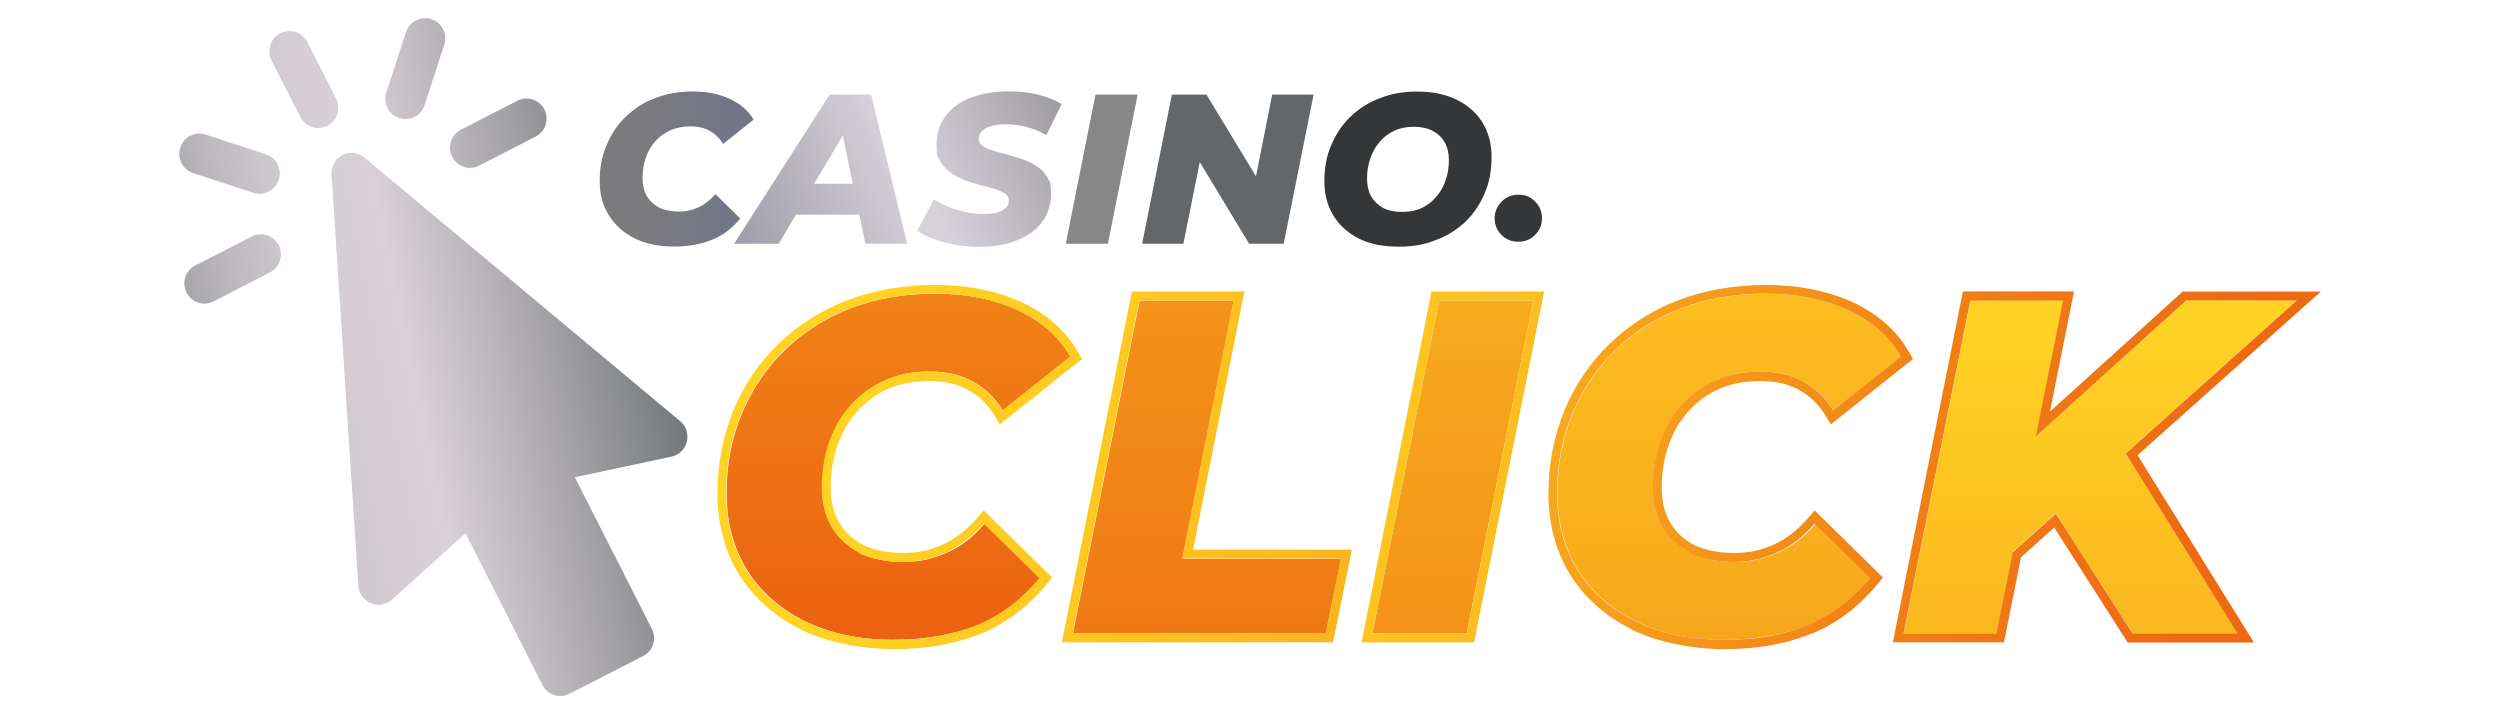
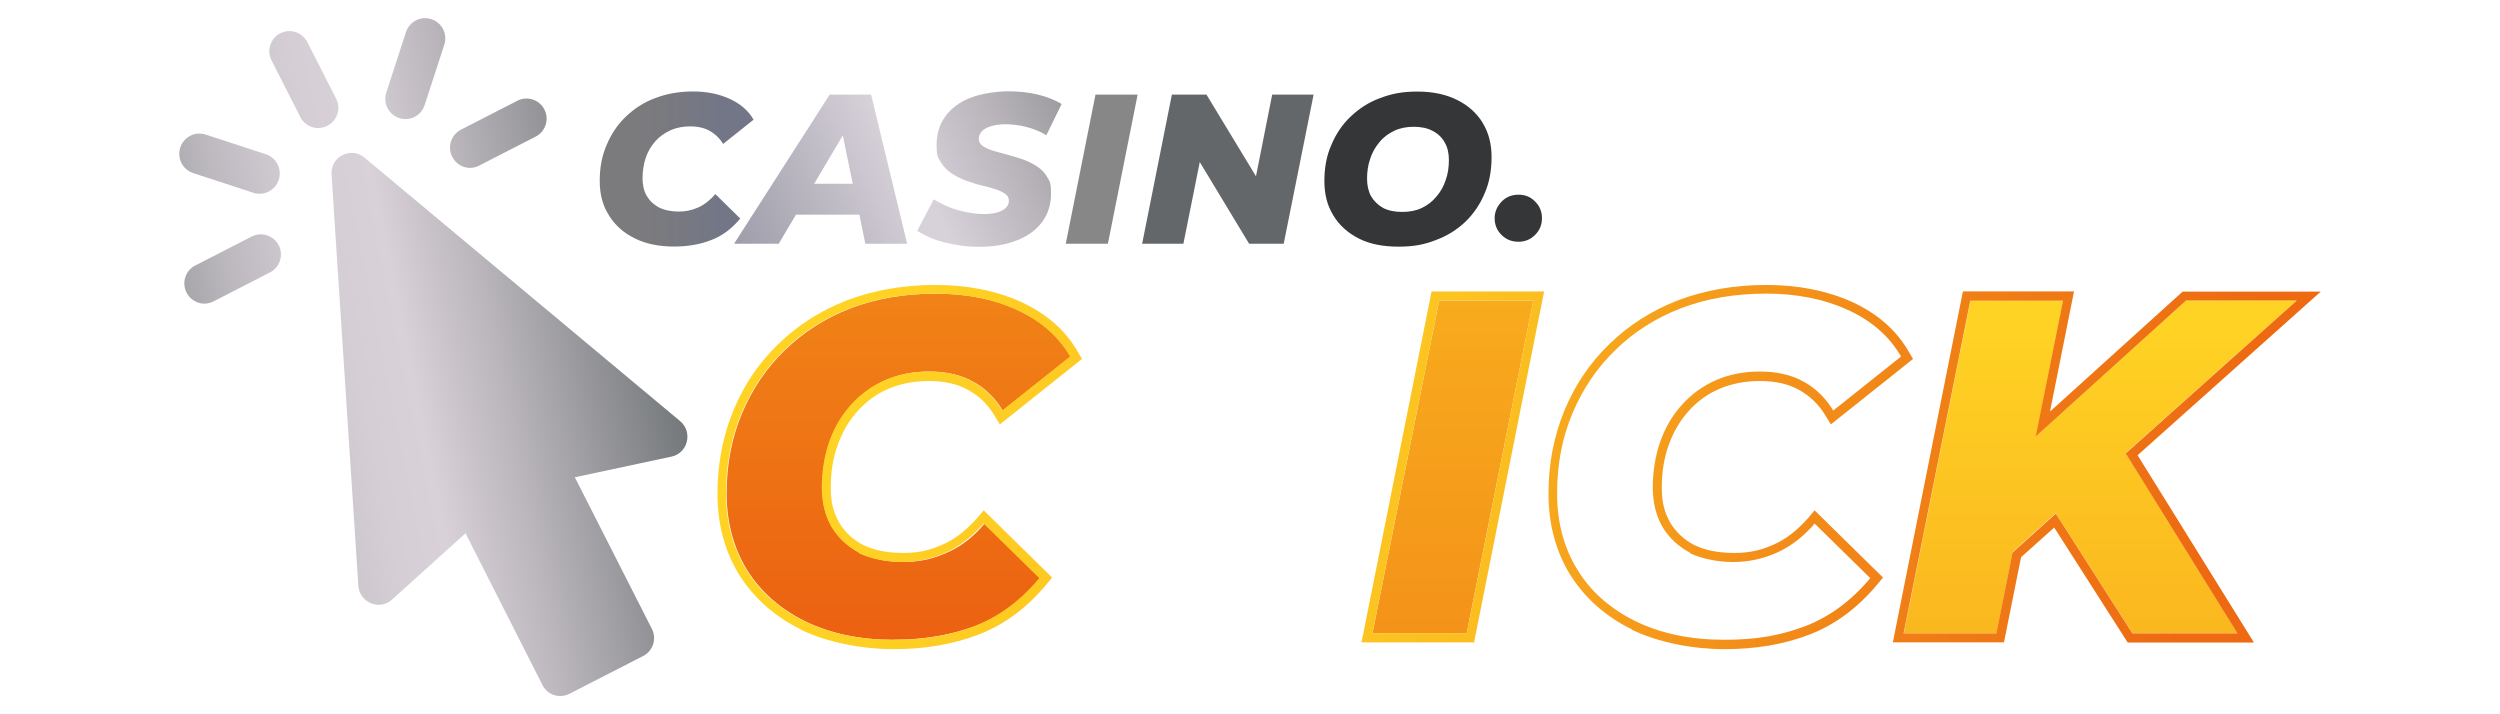
<svg xmlns="http://www.w3.org/2000/svg" xmlns:xlink="http://www.w3.org/1999/xlink" id="casino_click" data-name="casino click" width="560" height="160" viewBox="0 0 560 160">
  <defs>
    <style>
      .cls-1 {
        fill: url(#linear-gradient-9);
      }

      .cls-1, .cls-2, .cls-3, .cls-4, .cls-5, .cls-6 {
        fill-rule: evenodd;
      }

      .cls-7 {
        fill: url(#linear-gradient-8);
      }

      .cls-8 {
        fill: url(#linear-gradient-7);
      }

      .cls-9 {
        fill: url(#linear-gradient-5);
      }

      .cls-10 {
        fill: url(#linear-gradient-6);
      }

      .cls-11 {
        fill: url(#linear-gradient-4);
      }

      .cls-12 {
        fill: url(#linear-gradient-3);
      }

      .cls-13 {
        fill: url(#linear-gradient-2);
      }

      .cls-14 {
        fill: #353638;
      }

      .cls-15 {
        fill: url(#linear-gradient);
      }

      .cls-16 {
        fill: #64676a;
      }

      .cls-17 {
        fill: #878787;
      }

      .cls-2 {
        fill: url(#linear-gradient-14);
      }

      .cls-3 {
        fill: url(#linear-gradient-10);
      }

      .cls-4 {
        fill: url(#linear-gradient-11);
      }

      .cls-5 {
        fill: url(#linear-gradient-13);
      }

      .cls-6 {
        fill: url(#linear-gradient-12);
      }
    </style>
    <linearGradient id="linear-gradient" x1="152.08" y1="91.23" x2="339.8" y2="178.8" gradientTransform="translate(0 162) scale(1 -1)" gradientUnits="userSpaceOnUse">
      <stop offset=".3" stop-color="#d7d1d9" />
      <stop offset=".4" stop-color="#b8b4ba" />
      <stop offset=".5" stop-color="#949397" />
      <stop offset=".6" stop-color="#77787a" />
    </linearGradient>
    <linearGradient id="linear-gradient-2" x1="152.22" y1="104.34" x2="315.02" y2="180.41" gradientTransform="translate(0 162) scale(1 -1)" gradientUnits="userSpaceOnUse">
      <stop offset="0" stop-color="#8c8d9b" />
      <stop offset=".3" stop-color="#d7d1d9" />
    </linearGradient>
    <linearGradient id="linear-gradient-3" x1="134.29" y1="124.13" x2="168.74" y2="124.13" gradientTransform="translate(0 162) scale(1 -1)" gradientUnits="userSpaceOnUse">
      <stop offset="0" stop-color="#7b7b7d" />
      <stop offset=".3" stop-color="#7b7b7d" />
      <stop offset=".8" stop-color="#737687" />
    </linearGradient>
    <linearGradient id="linear-gradient-4" x1="470.49" y1="89.59" x2="470.49" y2="-166.1" gradientTransform="translate(0 162) scale(1 -1)" gradientUnits="userSpaceOnUse">
      <stop offset="0" stop-color="#ffd324" />
      <stop offset=".1" stop-color="#fdc822" />
      <stop offset=".4" stop-color="#f8ab1d" />
      <stop offset=".7" stop-color="#f07e16" />
      <stop offset="1" stop-color="#e9510f" />
    </linearGradient>
    <linearGradient id="linear-gradient-5" x1="387.4" y1="167.98" x2="387.4" y2="-173.18" xlink:href="#linear-gradient-4" />
    <linearGradient id="linear-gradient-6" x1="325.46" y1="277.16" x2="325.46" y2="-178.57" xlink:href="#linear-gradient-4" />
    <linearGradient id="linear-gradient-7" x1="270.37" y1="350.49" x2="270.37" y2="-102.72" xlink:href="#linear-gradient-4" />
    <linearGradient id="linear-gradient-8" x1="201.3" y1="324.05" x2="201.3" y2="-17.16" xlink:href="#linear-gradient-4" />
    <linearGradient id="linear-gradient-9" x1="202.55" y1="124.37" x2="495.93" y2="51.42" gradientTransform="translate(0 162) scale(1 -1)" gradientUnits="userSpaceOnUse">
      <stop offset="0" stop-color="#ffd324" />
      <stop offset=".2" stop-color="#fdc822" />
      <stop offset=".5" stop-color="#f8ab1d" />
      <stop offset=".8" stop-color="#f07e16" />
      <stop offset="1" stop-color="#ed6a13" />
    </linearGradient>
    <linearGradient id="linear-gradient-10" x1="197.82" y1="105.39" x2="491.21" y2="32.49" xlink:href="#linear-gradient-9" />
    <linearGradient id="linear-gradient-11" x1="193.98" y1="90.08" x2="487.36" y2="17.18" gradientTransform="translate(0 162) scale(1 -1)" gradientUnits="userSpaceOnUse">
      <stop offset="0" stop-color="#ffd324" />
      <stop offset=".2" stop-color="#fecf23" />
      <stop offset=".4" stop-color="#fcc521" />
      <stop offset=".6" stop-color="#f9b41f" />
      <stop offset=".8" stop-color="#f59c1b" />
      <stop offset=".9" stop-color="#f07d16" />
      <stop offset="1" stop-color="#ed6a13" />
    </linearGradient>
    <linearGradient id="linear-gradient-12" x1="190.09" y1="74.36" x2="483.52" y2="1.45" xlink:href="#linear-gradient-9" />
    <linearGradient id="linear-gradient-13" x1="186.98" y1="61.84" x2="480.36" y2="-11.06" xlink:href="#linear-gradient-9" />
    <linearGradient id="linear-gradient-14" x1="46.57" y1="70.69" x2="160.37" y2="93.8" gradientTransform="translate(0 162) scale(1 -1)" gradientUnits="userSpaceOnUse">
      <stop offset="0" stop-color="#a7a6ab" />
      <stop offset=".1" stop-color="#bdb9bf" />
      <stop offset=".2" stop-color="#ccc6cd" />
      <stop offset=".3" stop-color="#d5ced5" />
      <stop offset=".4" stop-color="#d8d1d8" />
      <stop offset=".57" stop-color="#b9b5ba" />
      <stop offset=".9" stop-color="#73777a" />
    </linearGradient>
  </defs>
  <path class="cls-14" d="M332.17,27.59c-1.33-2.19-3.23-3.93-5.73-5.18-2.5-1.26-5.49-1.9-8.92-1.9s-5.85.49-8.47,1.5c-2.54.93-4.72,2.39-6.58,4.17-1.86,1.78-3.27,3.93-4.28,6.36-1.05,2.39-1.53,5.06-1.53,8.02s.65,5.47,1.98,7.65c1.33,2.23,3.23,3.93,5.73,5.22,2.5,1.26,5.49,1.82,8.92,1.82s5.85-.49,8.39-1.5c2.54-.93,4.76-2.35,6.62-4.13,1.86-1.82,3.27-3.93,4.28-6.36,1.05-2.43,1.53-5.1,1.53-8.06s-.65-5.47-1.98-7.65l.04.04ZM323.86,40.26c-.44,1.38-1.13,2.67-2.1,3.77-.89,1.09-1.98,1.94-3.27,2.55-1.25.61-2.74.89-4.4.89s-3.07-.28-4.28-.89c-1.13-.65-2.06-1.54-2.7-2.63-.61-1.13-.89-2.47-.89-3.93s.2-3.04.69-4.41c.44-1.38,1.13-2.63,2.06-3.73.89-1.13,2.06-1.98,3.35-2.59,1.29-.61,2.74-.89,4.36-.89s3.07.28,4.24.93c1.21.61,2.1,1.5,2.7,2.59.65,1.13.93,2.39.93,3.93s-.2,3.04-.69,4.41Z" />
  <path class="cls-16" d="M284.97,21.19l-3.63,18.3-11.09-18.3h-7.75l-6.66,33.41h9.24l3.67-18.3,11.05,18.3h7.75l6.7-33.41h-9.28Z" />
  <path class="cls-17" d="M245.39,21.19l-6.66,33.41h9.44l6.66-33.41h-9.44Z" />
  <path class="cls-15" d="M232.24,37.26c-1.01-.69-2.06-1.17-3.19-1.58-1.13-.41-2.3-.73-3.47-1.05-1.13-.28-2.18-.61-3.19-.89-.93-.28-1.69-.65-2.3-1.05-.56-.45-.85-.93-.85-1.58s.2-1.13.65-1.66c.44-.49,1.13-.89,2.06-1.17.89-.28,1.98-.45,3.27-.45s3.27.2,4.84.65c1.57.41,3.03,1.01,4.32,1.82l3.43-7.01c-1.49-.89-3.23-1.58-5.33-2.11-2.06-.49-4.28-.73-6.66-.73s-6.13.49-8.55,1.5c-2.38.93-4.24,2.35-5.53,4.13-1.29,1.78-1.94,3.89-1.94,6.32s.24,2.79.85,3.77c.61,1.05,1.41,1.9,2.34,2.55.93.65,1.98,1.17,3.15,1.66,1.21.41,2.34.81,3.47,1.09,1.13.24,2.22.57,3.19.85.93.28,1.69.65,2.3,1.05.61.4.89.93.89,1.58s-.2,1.13-.65,1.58c-.44.45-1.09.81-1.94,1.05-.85.24-1.78.36-3.07.36s-2.54-.16-3.83-.41c-1.29-.24-2.54-.61-3.79-1.09-1.21-.49-2.38-1.09-3.55-1.78l-3.71,7.05c1.05.65,2.22,1.26,3.67,1.82,1.45.57,3.03.93,4.76,1.26,1.74.36,3.59.49,5.49.49,3.27,0,6.13-.49,8.55-1.5,2.38-.93,4.28-2.35,5.57-4.13,1.29-1.78,1.94-3.89,1.94-6.28s-.24-2.67-.85-3.69c-.56-1.01-1.33-1.78-2.34-2.43Z" />
  <path class="cls-13" d="M193.8,54.6h9.4l-8.07-33.41h-9.28l-21.42,33.41h10l3.87-6.52h14.2l1.33,6.52h-.04ZM182.38,41.15l6.41-10.81,2.22,10.81h-8.63Z" />
  <path class="cls-12" d="M156.32,46.5c-1.33.61-2.78.89-4.28.89s-3.15-.28-4.36-.89c-1.25-.65-2.18-1.54-2.82-2.63-.65-1.13-.93-2.47-.93-3.97s.24-3.2.73-4.58c.48-1.46,1.25-2.67,2.18-3.73.93-1.05,2.1-1.82,3.39-2.43,1.33-.57,2.74-.85,4.44-.85s3.15.36,4.32,1.01c1.21.69,2.22,1.66,2.99,2.92l6.82-5.43c-1.13-2.02-2.95-3.56-5.33-4.66-2.38-1.09-5.08-1.66-8.19-1.66s-5.97.49-8.55,1.5c-2.54.93-4.72,2.39-6.58,4.17-1.86,1.78-3.27,3.93-4.28,6.36-1.05,2.43-1.53,5.06-1.53,8.02s.65,5.47,2.06,7.69c1.33,2.19,3.27,3.93,5.81,5.18,2.54,1.26,5.53,1.82,8.92,1.82h.04c2.99-.04,5.73-.49,8.15-1.46,2.5-.93,4.64-2.59,6.5-4.82l-5.57-5.47c-1.21,1.38-2.5,2.39-3.87,3h-.04Z" />
  <path class="cls-14" d="M340.12,54.15c-1.49,0-2.74-.49-3.79-1.54-1.05-1.05-1.53-2.27-1.53-3.73s.56-2.67,1.57-3.73c1.01-1.05,2.3-1.54,3.79-1.54s2.7.49,3.71,1.54c1.05,1.05,1.53,2.27,1.53,3.73s-.48,2.67-1.53,3.73c-1.05,1.05-2.3,1.54-3.71,1.54h-.04Z" />
  <path class="cls-11" d="M448.72,125.62l3.07-24.05,37.92-34.3h24.81l-38.89,34.7-14.08,12.03-12.87,11.58.04.04ZM426.46,141.82l14.93-74.51h20.78l-14.93,74.51h-20.78ZM477.65,141.82l-19.69-30.78,15.33-14.17,27.88,44.95h-23.52Z" />
-   <path class="cls-9" d="M386.35,143.32c-7.62,0-14.2-1.38-19.93-4.17-5.61-2.79-9.92-6.6-12.99-11.5-3.03-4.98-4.56-10.69-4.56-17.13s1.13-12.43,3.43-17.9c2.3-5.47,5.49-10.2,9.6-14.17,4.12-4.01,9-7.17,14.73-9.39,5.77-2.19,12.14-3.28,19.04-3.28s12.99,1.17,18.32,3.64c5.33,2.43,9.28,5.91,11.94,10.45l-15.21,12.11c-1.69-2.83-3.91-5.02-6.7-6.52-2.7-1.5-5.93-2.23-9.68-2.23s-6.9.65-9.88,1.94c-2.95,1.3-5.41,3.08-7.54,5.43-2.14,2.35-3.79,5.1-4.92,8.3-1.13,3.12-1.69,6.52-1.69,10.25s.69,6.28,2.14,8.83c1.49,2.47,3.59,4.41,6.25,5.87,2.78,1.34,6.01,2.02,9.8,2.02s6.5-.69,9.6-2.02c3.15-1.34,6.01-3.52,8.63-6.6l12.47,12.23c-4.2,5.02-9,8.67-14.48,10.73-5.49,2.02-11.54,3.08-18.19,3.08h-.08l-.08.04Z" />
  <path class="cls-10" d="M307.44,141.82l14.93-74.51h21.1l-14.93,74.51h-21.1Z" />
-   <path class="cls-8" d="M240.35,141.82l14.93-74.51h21.1l-11.5,57.83h35.54l-3.43,16.68h-56.68.04Z" />
  <path class="cls-7" d="M200.25,143.32c-7.62,0-14.2-1.38-19.93-4.17-5.61-2.79-9.92-6.6-12.99-11.5-3.03-4.98-4.56-10.69-4.56-17.13s1.13-12.43,3.43-17.9c2.3-5.47,5.49-10.2,9.6-14.17,4.12-4.01,9-7.17,14.72-9.39,5.77-2.19,12.06-3.28,19.04-3.28s12.99,1.17,18.32,3.64c5.33,2.43,9.28,5.91,11.94,10.45l-15.21,12.11c-1.69-2.83-3.91-5.02-6.7-6.52-2.7-1.5-5.93-2.23-9.68-2.23s-6.9.65-9.88,1.94c-2.94,1.3-5.41,3.08-7.54,5.43-2.14,2.35-3.79,5.1-4.92,8.3-1.13,3.12-1.69,6.52-1.69,10.25s.69,6.28,2.14,8.83c1.49,2.47,3.59,4.41,6.25,5.87,2.78,1.34,6.01,2.02,9.8,2.02s6.5-.69,9.6-2.02c3.15-1.34,6.01-3.52,8.59-6.6l12.47,12.23c-4.2,5.02-9,8.67-14.48,10.73-5.49,2.02-11.54,3.08-18.19,3.08h-.04l-.08.04Z" />
  <path class="cls-1" d="M456.03,97.76l33.65-30.45h24.81l-38.33,34.26,25.01,40.29h-23.52l-17.15-26.81-9.68,8.71-3.63,18.1h-20.78l14.93-74.51h20.78l-6.13,30.45h.04v-.04ZM459.21,92.13l5.37-26.85h-24.89l-15.69,78.6h24.89l3.83-19.07,7.42-6.64,16.46,25.75h28.28l-26.06-41.95,41.03-36.65h-30.94l-29.69,26.85v-.04Z" />
  <path class="cls-3" d="M365.58,141.01c-5.93-2.92-10.53-7.01-13.84-12.23-3.27-5.3-4.88-11.42-4.88-18.18s1.21-12.92,3.59-18.71c2.38-5.71,5.73-10.65,10.05-14.82,4.32-4.21,9.44-7.49,15.37-9.8,6.01-2.27,12.63-3.44,19.77-3.44s13.52,1.26,19.16,3.77c5.65,2.59,10.01,6.32,12.83,11.3l.89,1.5-18.4,14.66-1.21-1.98c-1.53-2.55-3.55-4.41-5.93-5.75-2.34-1.3-5.2-1.98-8.71-1.98s-6.41.61-9.12,1.74c-2.62,1.13-4.92,2.79-6.86,4.94-1.94,2.15-3.43,4.66-4.48,7.61-1.05,2.87-1.57,6.07-1.57,9.56s.65,5.63,1.86,7.82c1.29,2.15,3.07,3.85,5.41,5.06,2.42,1.17,5.37,1.78,8.92,1.78s5.97-.61,8.75-1.82c2.78-1.17,5.41-3.24,7.91-6.07l1.37-1.66,15.33,15.06-1.21,1.46c-4.36,5.26-9.48,9.11-15.33,11.34-5.73,2.19-12.02,3.24-18.96,3.24s-14.81-1.46-20.78-4.37h.08ZM378.61,123.84c-2.7-1.46-4.76-3.36-6.25-5.87-1.45-2.55-2.14-5.51-2.14-8.83s.56-7.13,1.69-10.25c1.13-3.2,2.78-5.95,4.92-8.3,2.14-2.35,4.64-4.17,7.54-5.43,2.99-1.3,6.25-1.94,9.88-1.94s7.02.73,9.68,2.23c2.18,1.17,4.03,2.79,5.57,4.82.4.57.81,1.09,1.13,1.7l15.21-12.11c-2.62-4.54-6.62-8.02-11.94-10.45s-11.42-3.64-18.32-3.64-13.31,1.09-19.04,3.28c-5.65,2.19-10.57,5.3-14.72,9.39-4.12,3.97-7.3,8.71-9.6,14.17-2.3,5.47-3.43,11.42-3.43,17.9s1.53,12.19,4.56,17.13c3.03,4.94,7.42,8.75,12.99,11.5,5.69,2.79,12.35,4.17,19.93,4.17s12.75-1.05,18.19-3.08c5.49-2.15,10.29-5.71,14.48-10.73l-12.47-12.23c-.44.57-.89,1.05-1.37,1.5-2.22,2.27-4.68,3.97-7.26,5.1-3.03,1.34-6.25,2.02-9.6,2.02s-7.02-.69-9.8-2.02h.08l.08-.04Z" />
  <path class="cls-4" d="M304.98,143.89l15.69-78.6h25.21l-15.69,78.6h-25.21ZM307.44,141.82h21.1l14.93-74.51h-21.1l-14.93,74.51Z" />
-   <path class="cls-6" d="M237.85,143.89l15.69-78.6h25.21l-11.5,57.83h35.58l-4.24,20.77h-60.8.04ZM264.8,125.1l11.5-57.83h-21.1l-14.93,74.51h56.68l3.43-16.68h-35.58Z" />
  <path class="cls-5" d="M179.43,141.01c-5.93-2.92-10.53-7.01-13.84-12.23-3.27-5.3-4.88-11.42-4.88-18.18s1.21-12.92,3.59-18.71c2.38-5.71,5.73-10.69,10.05-14.82,4.32-4.21,9.44-7.49,15.37-9.8,6.01-2.27,12.63-3.44,19.81-3.44s13.52,1.26,19.12,3.77c5.65,2.59,10.01,6.32,12.83,11.3l.89,1.5-18.4,14.66-1.21-1.98c-1.53-2.55-3.47-4.41-5.93-5.75-2.34-1.3-5.2-1.98-8.71-1.98s-6.41.61-9.12,1.74c-2.62,1.13-4.92,2.79-6.86,4.94-1.94,2.15-3.43,4.66-4.48,7.61-1.05,2.87-1.57,6.07-1.57,9.56s.65,5.63,1.86,7.82c1.29,2.15,3.07,3.85,5.41,5.06,2.42,1.17,5.37,1.78,8.92,1.78s5.97-.61,8.75-1.82c2.78-1.17,5.41-3.24,7.91-6.07l1.41-1.66,15.33,15.06-1.21,1.46c-4.36,5.26-9.48,9.11-15.33,11.34-5.73,2.19-12.02,3.24-18.96,3.24s-14.81-1.46-20.82-4.37h.08ZM192.46,123.84c-2.7-1.46-4.76-3.36-6.25-5.87-1.45-2.55-2.14-5.51-2.14-8.83s.56-7.13,1.69-10.25c1.13-3.2,2.78-5.95,4.92-8.3,2.14-2.35,4.68-4.17,7.54-5.43,2.99-1.3,6.25-1.94,9.88-1.94s7.02.73,9.68,2.23c2.18,1.17,4.03,2.79,5.57,4.82.4.57.81,1.09,1.13,1.7l15.21-12.11c-2.62-4.54-6.62-8.02-11.94-10.45s-11.42-3.64-18.32-3.64-13.31,1.09-19.04,3.28c-5.65,2.19-10.61,5.3-14.72,9.39-4.12,3.97-7.3,8.71-9.6,14.17-2.3,5.47-3.43,11.42-3.43,17.9s1.53,12.19,4.56,17.13,7.42,8.75,12.99,11.5c5.65,2.79,12.35,4.17,19.93,4.17s12.75-1.05,18.19-3.08c5.49-2.15,10.29-5.71,14.48-10.73l-12.47-12.23c-.44.57-.89,1.05-1.41,1.5-2.22,2.27-4.68,3.97-7.26,5.1-3.03,1.34-6.25,2.02-9.6,2.02s-7.02-.69-9.8-2.02h.08l.12-.04Z" />
  <path class="cls-2" d="M89.43,26.45c2.38.77,4.92-.53,5.69-2.92l4.4-13.53c.77-2.39-.52-4.94-2.9-5.71-2.38-.77-4.92.53-5.69,2.92l-4.4,13.53c-.77,2.39.52,4.94,2.9,5.71ZM62.8,7.46c2.22-1.13,4.92-.24,6.05,1.98l6.45,12.67c1.13,2.23.24,4.94-1.98,6.07-1.13.57-2.34.65-3.43.28-1.09-.36-2.06-1.13-2.62-2.27l-6.45-12.67c-1.13-2.23-.24-4.94,1.98-6.07ZM128.76,106.91l17.27,33.97c1.13,2.23.24,4.94-1.98,6.07l-16.5,8.46c-1.05.53-2.3.65-3.43.28-1.13-.36-2.1-1.17-2.62-2.27l-17.23-33.97-16.46,14.86c-1.29,1.17-3.11,1.5-4.72.81-1.61-.65-2.7-2.19-2.82-3.89l-6.01-92.17c-.12-1.82.85-3.52,2.46-4.33,1.61-.81,3.55-.61,4.92.57l70.72,59.04c1.33,1.09,1.9,2.87,1.49,4.58-.4,1.7-1.73,3-3.43,3.36l-21.62,4.62h-.04ZM62.44,40.26c.77-2.39-.52-4.94-2.9-5.71l-13.47-4.41c-2.38-.77-4.92.53-5.69,2.92-.77,2.39.52,4.94,2.9,5.71l13.47,4.41c2.38.77,4.92-.53,5.69-2.92ZM43.76,59.46l12.63-6.48c2.22-1.13,4.92-.24,6.05,1.98,1.13,2.23.24,4.94-1.98,6.07l-12.63,6.48c-1.13.57-2.34.65-3.43.28s-2.06-1.13-2.62-2.27c-1.13-2.23-.24-4.94,1.98-6.07ZM107.34,37.1c-1.13.57-2.34.65-3.43.28-1.09-.36-2.06-1.13-2.62-2.27-1.13-2.23-.24-4.94,1.98-6.07l12.63-6.48c2.22-1.13,4.92-.24,6.05,1.98,1.13,2.23.24,4.94-1.98,6.07l-12.63,6.48Z" />
</svg>